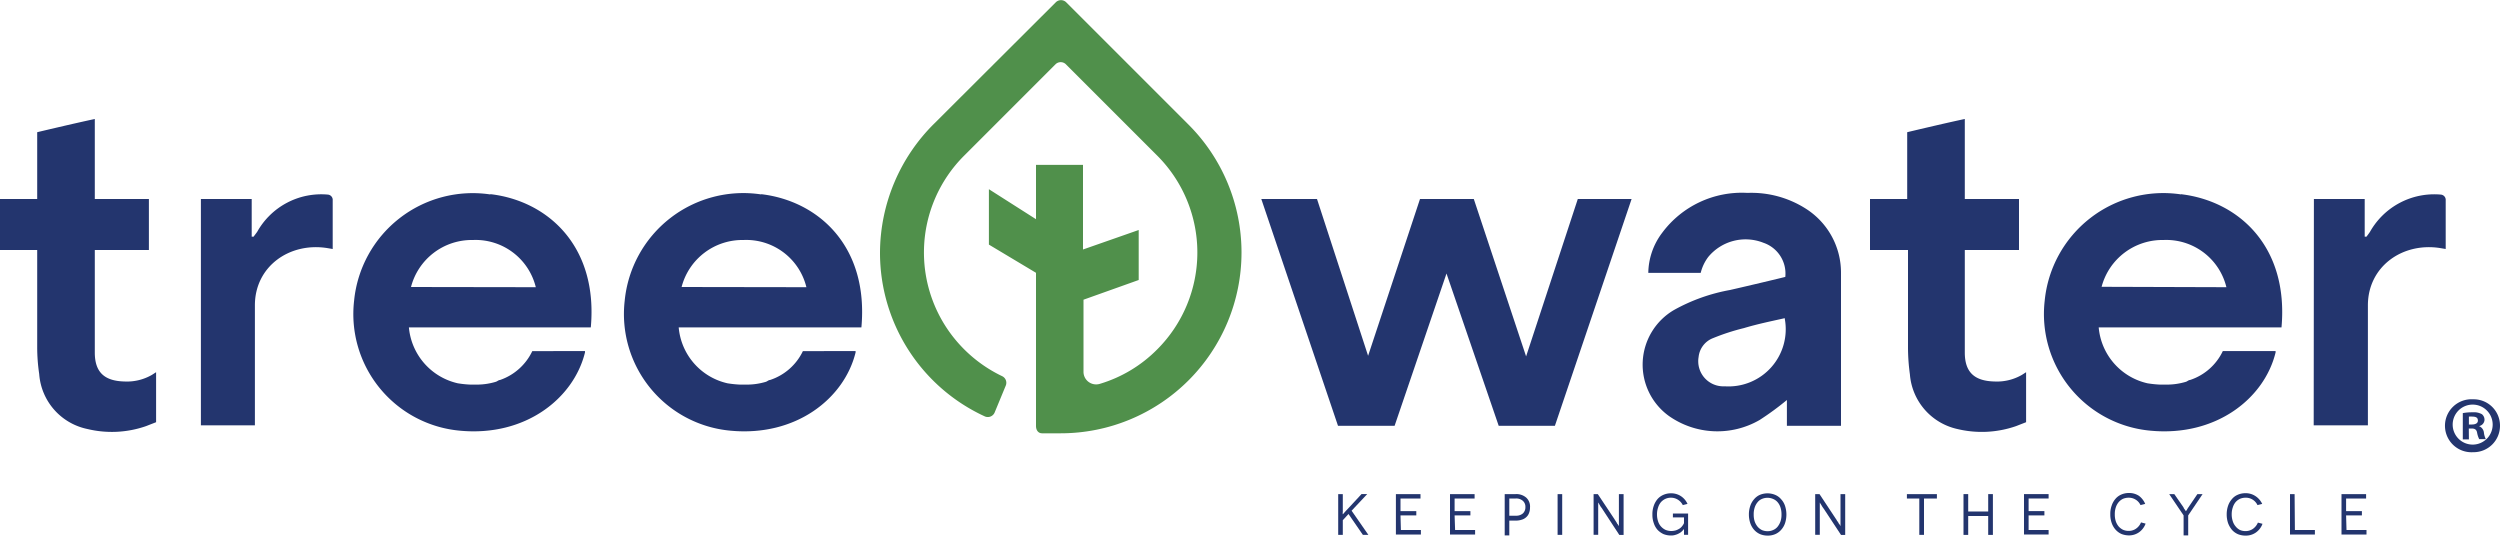
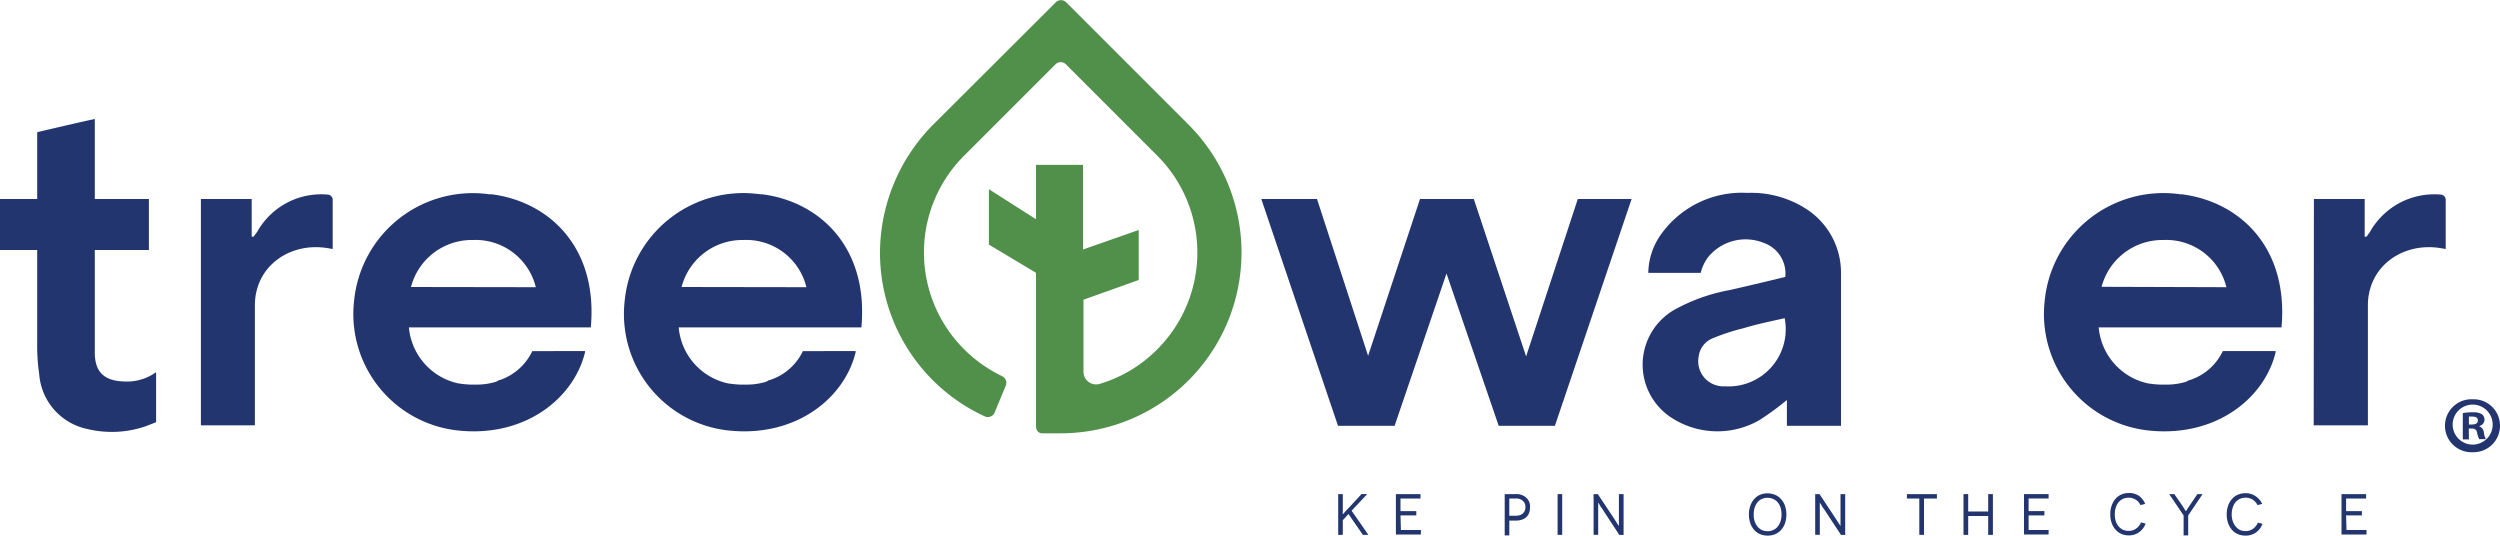
<svg xmlns="http://www.w3.org/2000/svg" viewBox="0 0 250 53.57">
  <defs>
    <style>.cls-1{fill:#50904b;}.cls-2{fill:#23356e;}</style>
  </defs>
  <g id="Calque_2" data-name="Calque 2">
    <g id="Isolation_Mode" data-name="Isolation Mode">
      <path class="cls-1" d="M118.86,12.47,106.6.21a.74.74,0,0,0-1,0L93.4,12.38A18.25,18.25,0,0,0,88,25.24,18,18,0,0,0,98.46,41.63a.74.74,0,0,0,1-.37l1.12-2.71a.73.73,0,0,0-.36-.93,13.8,13.8,0,0,1-4.38-3.3,13.67,13.67,0,0,1,.57-18.75l9.16-9.16a.74.74,0,0,1,1,0l9.16,9.16a13.7,13.7,0,0,1,0,19.36A13.51,13.51,0,0,1,110,38.38h0a1.23,1.23,0,0,1-.39.06,1.26,1.26,0,0,1-1.26-1.23s0-7.24,0-7.24L113.87,28V23l-5.57,1.95V16.49h-4.7v5.43l-4.71-3v5.54l4.71,2.82V42.6c0,.4.21.73.61.73h1.87a18.08,18.08,0,0,0,12.78-30.86Z" />
      <path class="cls-2" d="M20.09,19.9h5.08v3.77s.15,0,.19,0c.11-.16.25-.33.36-.49a7.34,7.34,0,0,1,7.07-3.72h0a.53.53,0,0,1,.48.58V24.9l-.53-.09c-3.81-.61-7.25,1.85-7.25,5.72v12H20.09Z" />
      <path class="cls-2" d="M49,19.44A11.92,11.92,0,0,0,35.41,30.07a11.71,11.71,0,0,0,10.6,13c6.52.61,11.36-3.22,12.49-7.83v-.13H53.23A5.58,5.58,0,0,1,50,38c-.14,0-.28.14-.42.18s0,0,0,0a6.58,6.58,0,0,1-1.82.28h-.73a10.6,10.6,0,0,1-1.25-.13,6.31,6.31,0,0,1-4.89-5.59H59.08c.74-8.12-4.3-12.64-10-13.32M41.1,28.7A6.28,6.28,0,0,1,47.29,24a6.2,6.2,0,0,1,6.29,4.72Z" />
      <path class="cls-2" d="M76.1,19.44A11.92,11.92,0,0,0,62.47,30.07a11.71,11.71,0,0,0,10.6,13c6.53.61,11.36-3.22,12.49-7.83v-.13H80.29A5.56,5.56,0,0,1,77,38c-.14,0-.28.14-.41.18s0,0,0,0a6.58,6.58,0,0,1-1.82.28H74a10.82,10.82,0,0,1-1.25-.13,6.29,6.29,0,0,1-4.88-5.59H86.14c.74-8.12-4.3-12.64-10-13.32M68.16,28.7A6.28,6.28,0,0,1,74.35,24a6.19,6.19,0,0,1,6.29,4.72Z" />
      <polygon class="cls-2" points="152.61 35.64 157.78 19.9 163.16 19.9 155.49 42.58 149.87 42.58 144.65 27.35 139.46 42.58 133.8 42.58 126.13 19.9 131.7 19.9 136.81 35.58 142 19.9 147.38 19.9 152.61 35.64" />
      <path class="cls-2" d="M184.1,42.58h-5.41V40a28.17,28.17,0,0,1-2.73,2,8.43,8.43,0,0,1-9.08-.41,6.33,6.33,0,0,1,.52-10.59,18.08,18.08,0,0,1,5.6-2c1.72-.39,5.41-1.27,5.53-1.31a3.25,3.25,0,0,0-2.18-3.41,4.84,4.84,0,0,0-5.52,1.41,4.33,4.33,0,0,0-.76,1.6h-5.24a6.79,6.79,0,0,1,1.38-4,9.92,9.92,0,0,1,8.54-4,10.14,10.14,0,0,1,5.82,1.57,7.57,7.57,0,0,1,3.53,6.45Zm-5.59-10.77c-1.38.31-2.76.59-4.12,1a21.75,21.75,0,0,0-3.08,1,2.27,2.27,0,0,0-1.45,1.89,2.51,2.51,0,0,0,2.61,2.93,5.72,5.72,0,0,0,6-6.79" />
-       <path class="cls-2" d="M196.48,11.9v8h5.42V25h-5.42V35.26c0,2,1,2.85,3,2.89a5,5,0,0,0,2.71-.66l.42-.27v5l-1,.39a10.43,10.43,0,0,1-5.88.29,6.08,6.08,0,0,1-4.74-5.47,19.83,19.83,0,0,1-.19-2.66V25H187V19.9h3.72V13.22s3.72-.89,5.75-1.32" />
      <path class="cls-2" d="M9.48,11.9v8h5.41V25H9.48V35.26c0,2,1,2.85,3,2.89a5,5,0,0,0,2.71-.66l.42-.27v5l-1,.39a10.39,10.39,0,0,1-5.87.29A6.06,6.06,0,0,1,3.92,37.4a18.32,18.32,0,0,1-.2-2.66V25H0V19.9H3.72V13.22s3.73-.89,5.76-1.32" />
      <path class="cls-2" d="M231.39,19.9h5.08v3.77s.14,0,.18,0c.11-.16.25-.33.35-.49a7.38,7.38,0,0,1,7.09-3.72h0a.53.53,0,0,1,.48.58V24.9l-.53-.09c-3.8-.61-7.25,1.85-7.25,5.72v12h-5.42Z" />
      <path class="cls-2" d="M218.1,19.44a11.92,11.92,0,0,0-13.63,10.63,11.71,11.71,0,0,0,10.6,13c6.53.61,11.37-3.22,12.49-7.83v-.13h-5.28A5.53,5.53,0,0,1,219,38c-.14,0-.27.14-.41.18s0,0,0,0a6.58,6.58,0,0,1-1.82.28H216a10.82,10.82,0,0,1-1.25-.13,6.29,6.29,0,0,1-4.88-5.59h18.28c.73-8.12-4.31-12.64-10.05-13.32m-7.94,9.26A6.29,6.29,0,0,1,216.35,24a6.19,6.19,0,0,1,6.29,4.72Z" />
      <path class="cls-2" d="M250,42.56a2.64,2.64,0,0,1-2.69,2.66,2.65,2.65,0,1,1,0-5.29A2.63,2.63,0,0,1,250,42.56Zm-4.73,0a2,2,0,1,0,2-2.1A2,2,0,0,0,245.27,42.56Zm1.62,1.38h-.61V41.31a5.19,5.19,0,0,1,1-.08,1.63,1.63,0,0,1,.91.19.71.71,0,0,1,.26.58.67.67,0,0,1-.55.61v0a.79.79,0,0,1,.49.64,1.94,1.94,0,0,0,.19.66h-.66a2.33,2.33,0,0,1-.21-.64c-.05-.29-.21-.42-.54-.42h-.29Zm0-1.49h.29c.34,0,.61-.11.61-.39s-.17-.4-.56-.4a2.09,2.09,0,0,0-.34,0Z" />
      <path class="cls-2" d="M136.84,53.49h-.55l-1.44-2.09-.57.62v1.47h-.46V49.41h.46v1.78a.73.73,0,0,0,0,.24h0l.06-.06.14-.16.19-.21.21-.22,1.27-1.37h.57l-1.56,1.66Z" />
      <path class="cls-2" d="M140.09,53h2v.45h-2.5V49.41h2.46v.44h-2v1.26h1.58v.43h-1.58Z" />
-       <path class="cls-2" d="M145.51,53h2v.45H145V49.41h2.46v.44h-2v1.26h1.58v.43h-1.58Z" />
      <path class="cls-2" d="M150.47,49.41h1.1a1.5,1.5,0,0,1,1.05.35,1.2,1.2,0,0,1,.38,1,1.42,1.42,0,0,1-.1.55,1,1,0,0,1-.28.41,1.1,1.1,0,0,1-.45.25,1.78,1.78,0,0,1-.59.09h-.65v1.48h-.46Zm.46,2.16h.65a1,1,0,0,0,.71-.23.83.83,0,0,0,.25-.63.78.78,0,0,0-.27-.64,1,1,0,0,0-.7-.22h-.64Z" />
      <path class="cls-2" d="M156.22,53.49h-.46V49.41h.46Z" />
      <path class="cls-2" d="M161.89,49.41h.47v4.08h-.43L160.3,51l-.1-.16-.11-.14s-.07-.13-.16-.27l-.05-.09-.06-.09,0-.07h0v.33c0,.06,0,.19,0,.37s0,.24,0,.45v2.15h-.46V49.41h.42l1.65,2.48.08.13.1.15.08.13c0,.05.06.1.08.12l.12.19,0,.06h0v-.34c0-.1,0-.22,0-.37s0-.22,0-.42Z" />
-       <path class="cls-2" d="M168.38,52.92h0a1.23,1.23,0,0,1-.17.19,1,1,0,0,1-.28.21,1.53,1.53,0,0,1-.37.16,1.41,1.41,0,0,1-.47.07,2.07,2.07,0,0,1-.74-.14,2,2,0,0,1-.59-.42,1.89,1.89,0,0,1-.38-.67,2.41,2.41,0,0,1-.14-.87,2.5,2.5,0,0,1,.14-.88,2.09,2.09,0,0,1,.38-.67,1.67,1.67,0,0,1,.59-.42,1.86,1.86,0,0,1,.75-.15,1.78,1.78,0,0,1,1,.29,1.83,1.83,0,0,1,.65.77l-.47.12a1.35,1.35,0,0,0-.49-.54,1.3,1.3,0,0,0-.7-.2,1.34,1.34,0,0,0-.56.12,1.41,1.41,0,0,0-.44.33,1.57,1.57,0,0,0-.28.53,2.08,2.08,0,0,0-.11.69,2.19,2.19,0,0,0,.11.7,1.4,1.4,0,0,0,.3.52,1.45,1.45,0,0,0,.45.33,1.48,1.48,0,0,0,.57.11,1.66,1.66,0,0,0,.47-.07,1.69,1.69,0,0,0,.38-.19,1.07,1.07,0,0,0,.26-.26,1,1,0,0,0,.16-.27v-.57h-1.11v-.39h1.52v2.13h-.41v-.57Z" />
      <path class="cls-2" d="M174.89,51.45h0a2.65,2.65,0,0,1,.14-.87,1.94,1.94,0,0,1,.39-.67,1.57,1.57,0,0,1,.58-.43,2,2,0,0,1,1.5,0,1.54,1.54,0,0,1,.6.43,1.81,1.81,0,0,1,.4.67,2.8,2.8,0,0,1,0,1.75,1.9,1.9,0,0,1-.4.67,1.67,1.67,0,0,1-.59.42,1.86,1.86,0,0,1-.75.14,2,2,0,0,1-.74-.14,1.7,1.7,0,0,1-.6-.43,1.94,1.94,0,0,1-.39-.67A2.71,2.71,0,0,1,174.89,51.45Zm.48,0h0a2.19,2.19,0,0,0,.1.7,1.73,1.73,0,0,0,.3.53,1.37,1.37,0,0,0,.43.33,1.43,1.43,0,0,0,.56.11,1.31,1.31,0,0,0,.56-.12,1.16,1.16,0,0,0,.44-.33,1.8,1.8,0,0,0,.29-.53,2.09,2.09,0,0,0,.1-.69,2.19,2.19,0,0,0-.1-.7,1.49,1.49,0,0,0-.29-.53,1.16,1.16,0,0,0-.44-.32,1.38,1.38,0,0,0-.56-.12,1.4,1.4,0,0,0-.56.11,1.09,1.09,0,0,0-.44.33,1.58,1.58,0,0,0-.29.53A2.11,2.11,0,0,0,175.37,51.45Z" />
      <path class="cls-2" d="M184.05,49.41h.47v4.08h-.42L182.46,51a1.59,1.59,0,0,0-.11-.16l-.1-.14-.16-.27-.06-.09-.05-.09,0-.07h0v.33c0,.06,0,.19,0,.37v2.6h-.46V49.41h.43l1.64,2.48.09.13c0,.07.08.12.1.15a.76.76,0,0,0,.08.13c0,.05.06.1.08.12l.11.19,0,.06h0v-.34c0-.1,0-.22,0-.37s0-.22,0-.42Z" />
      <path class="cls-2" d="M190.69,49.41h3v.44H192.4v3.64h-.47V49.85h-1.24Z" />
      <path class="cls-2" d="M198.82,49.41h.47v4.08h-.47V51.6h-2v1.89h-.47V49.41h.47v1.74h2Z" />
      <path class="cls-2" d="M202.86,53h2v.45H202.4V49.41h2.46v.44h-2v1.26h1.58v.43h-1.58Z" />
      <path class="cls-2" d="M214.52,50.39l-.47.12,0,0a1.25,1.25,0,0,0-.49-.55,1.29,1.29,0,0,0-.7-.19,1.51,1.51,0,0,0-.56.11,1.37,1.37,0,0,0-.43.33,1.58,1.58,0,0,0-.29.53,2.09,2.09,0,0,0-.1.69,2.15,2.15,0,0,0,.1.7,1.63,1.63,0,0,0,.29.52,1.41,1.41,0,0,0,.44.33,1.4,1.4,0,0,0,.56.11,1.25,1.25,0,0,0,.74-.23,1.38,1.38,0,0,0,.49-.62l.46.12a1.81,1.81,0,0,1-.66.87,1.73,1.73,0,0,1-1,.31,2.12,2.12,0,0,1-.75-.14,1.76,1.76,0,0,1-.59-.43,1.94,1.94,0,0,1-.39-.67,2.46,2.46,0,0,1-.14-.88,2.41,2.41,0,0,1,.14-.87,2,2,0,0,1,.38-.67,1.58,1.58,0,0,1,.59-.43,1.86,1.86,0,0,1,.75-.15,1.76,1.76,0,0,1,1,.28A1.94,1.94,0,0,1,214.52,50.39Z" />
      <path class="cls-2" d="M219.74,49.41h.52l-1.44,2.13v2h-.46v-2l-1.44-2.13h.51l.93,1.34c0,.07.09.16.15.25s.07.12.08.12h0s0,0,.09-.12l.06-.11a1.16,1.16,0,0,1,.09-.14Z" />
      <path class="cls-2" d="M226.22,50.39l-.47.12,0,0a1.31,1.31,0,0,0-.49-.55,1.29,1.29,0,0,0-.7-.19,1.47,1.47,0,0,0-.56.11,1.41,1.41,0,0,0-.44.33,1.57,1.57,0,0,0-.28.53,2.08,2.08,0,0,0-.11.69,2.14,2.14,0,0,0,.11.7,1.46,1.46,0,0,0,.29.52A1.31,1.31,0,0,0,224,53a1.4,1.4,0,0,0,.56.11,1.3,1.3,0,0,0,.74-.23,1.45,1.45,0,0,0,.49-.62l.46.12a1.81,1.81,0,0,1-.66.87,1.74,1.74,0,0,1-1.05.31,2,2,0,0,1-.74-.14,1.7,1.7,0,0,1-.6-.43,2.32,2.32,0,0,1-.39-.67,2.71,2.71,0,0,1-.14-.88,2.65,2.65,0,0,1,.14-.87,2,2,0,0,1,.39-.67,1.5,1.5,0,0,1,.59-.43,1.85,1.85,0,0,1,.74-.15,1.74,1.74,0,0,1,1,.28A1.89,1.89,0,0,1,226.22,50.39Z" />
-       <path class="cls-2" d="M229.49,53h2v.45H229V49.41h.46Z" />
      <path class="cls-2" d="M234.65,53h2v.45h-2.5V49.41h2.46v.44h-2v1.26h1.58v.43h-1.58Z" />
    </g>
  </g>
</svg>